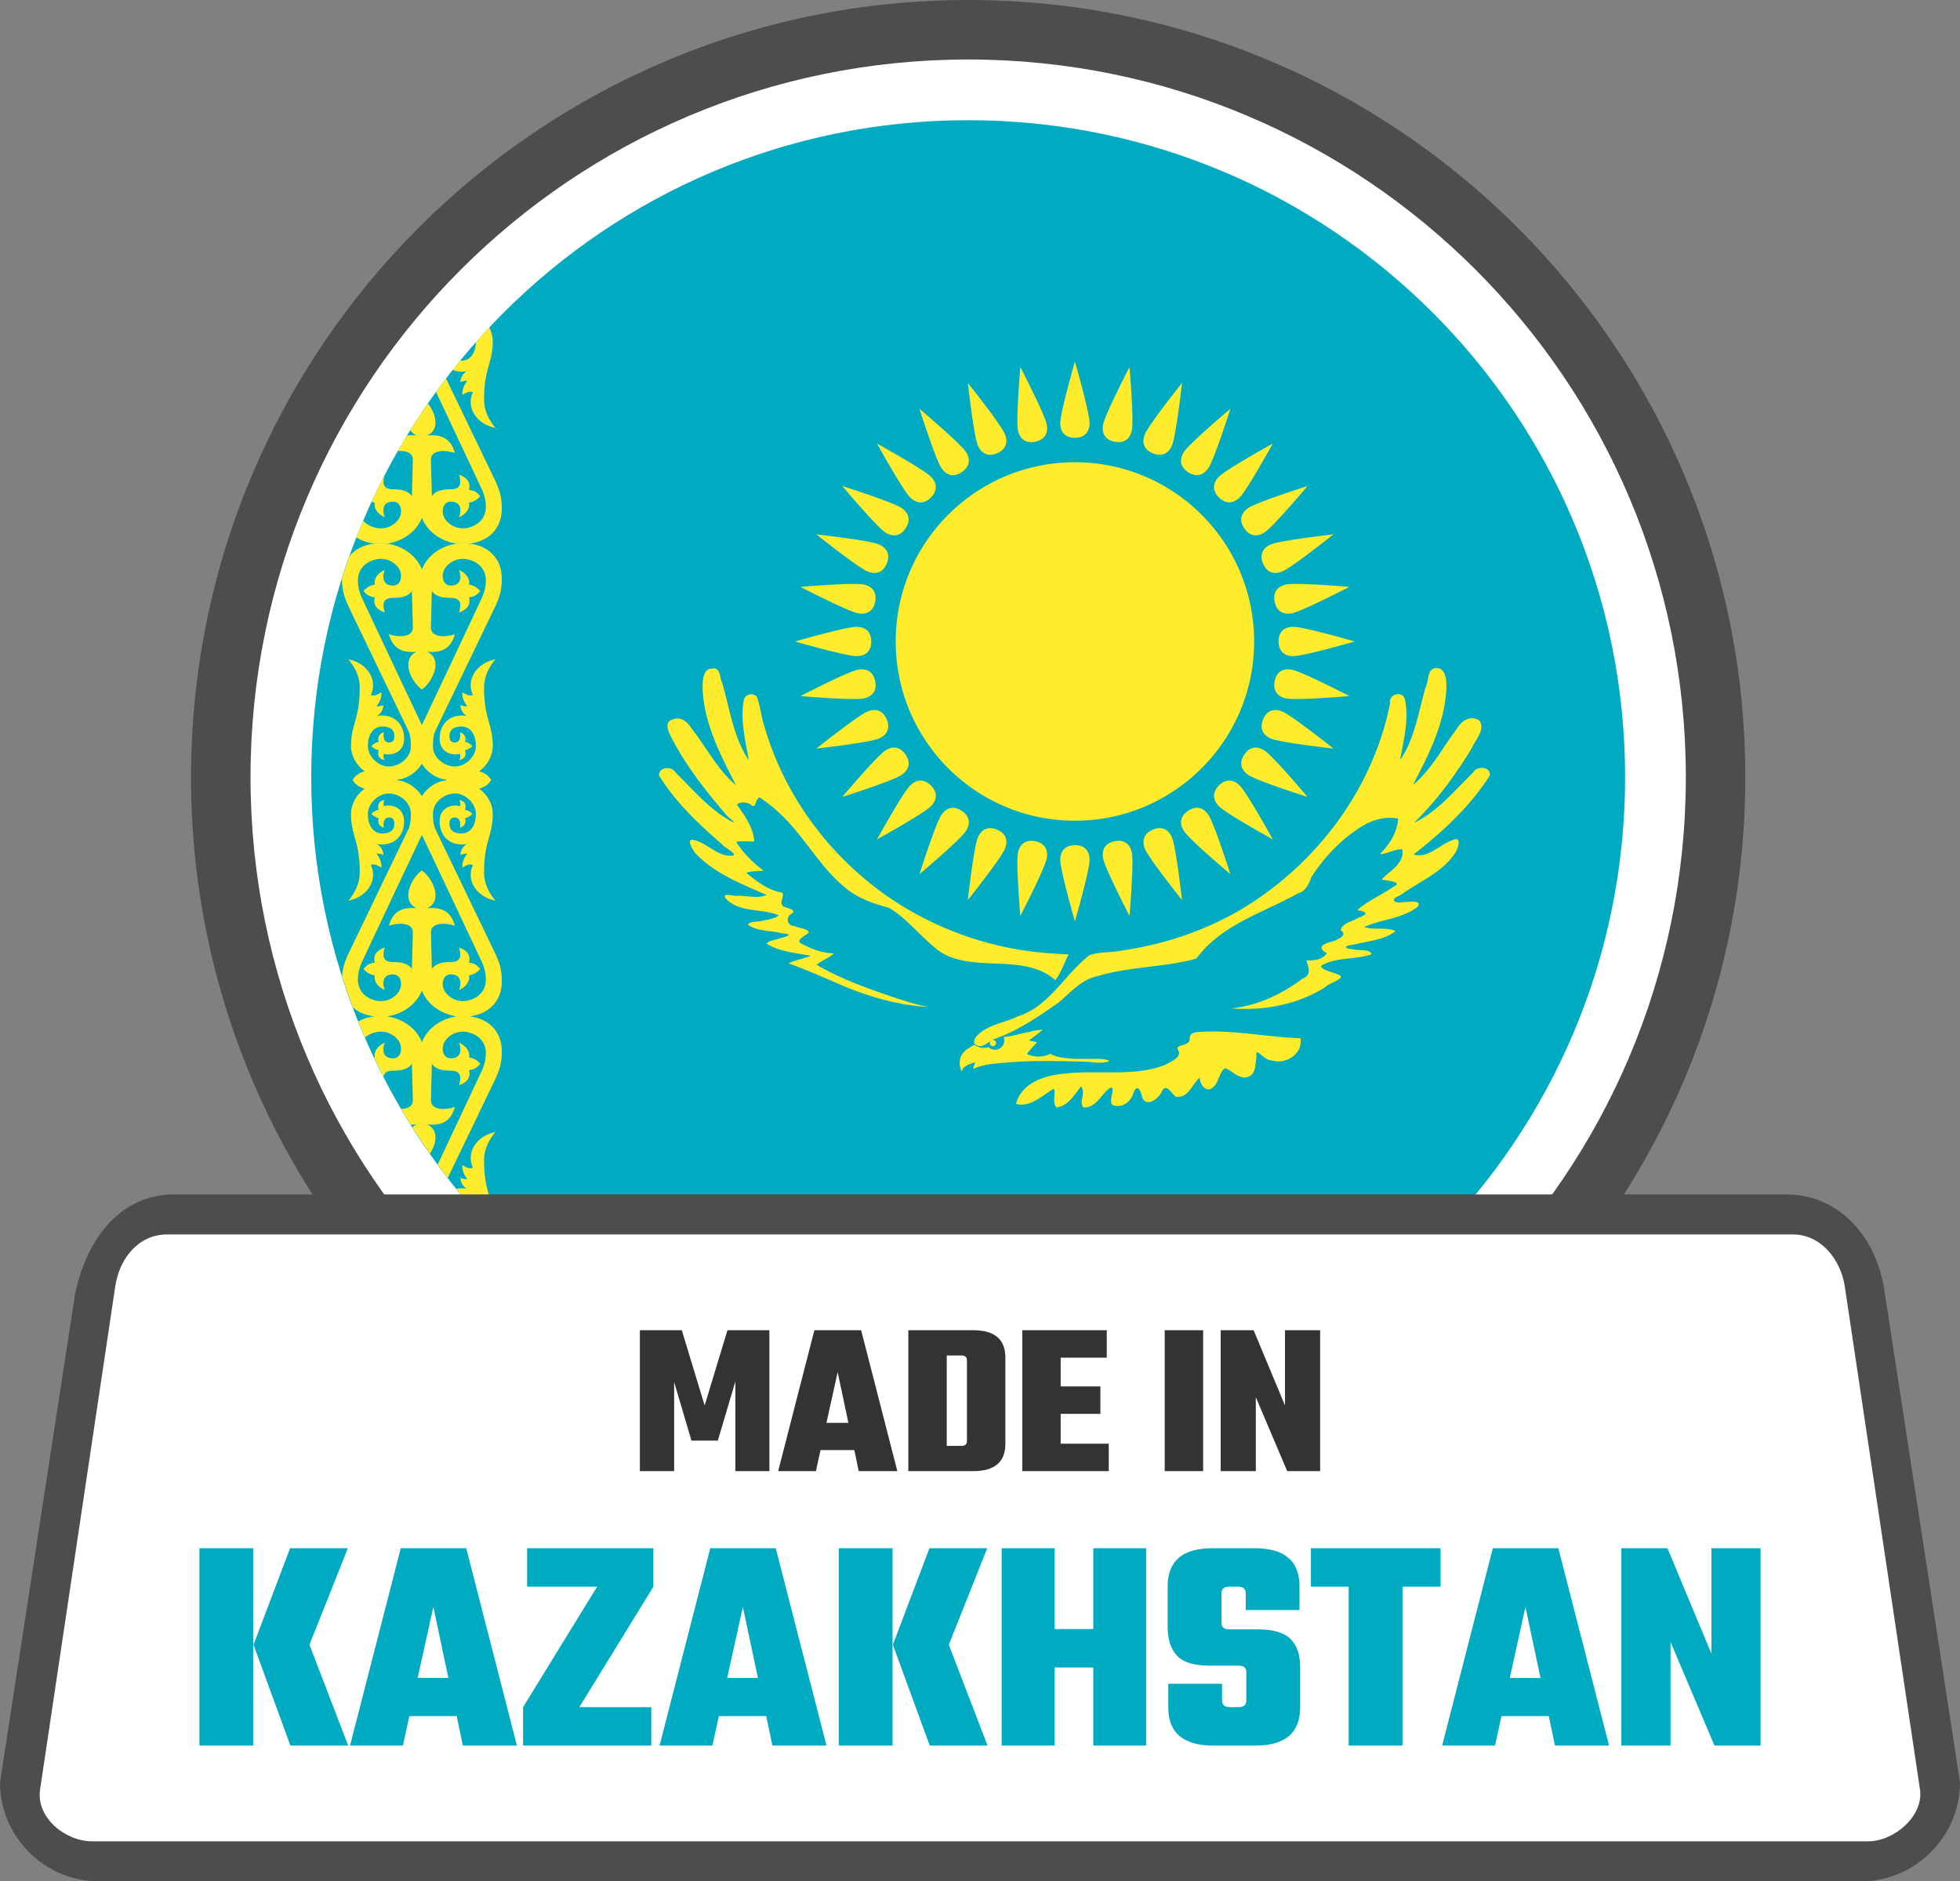
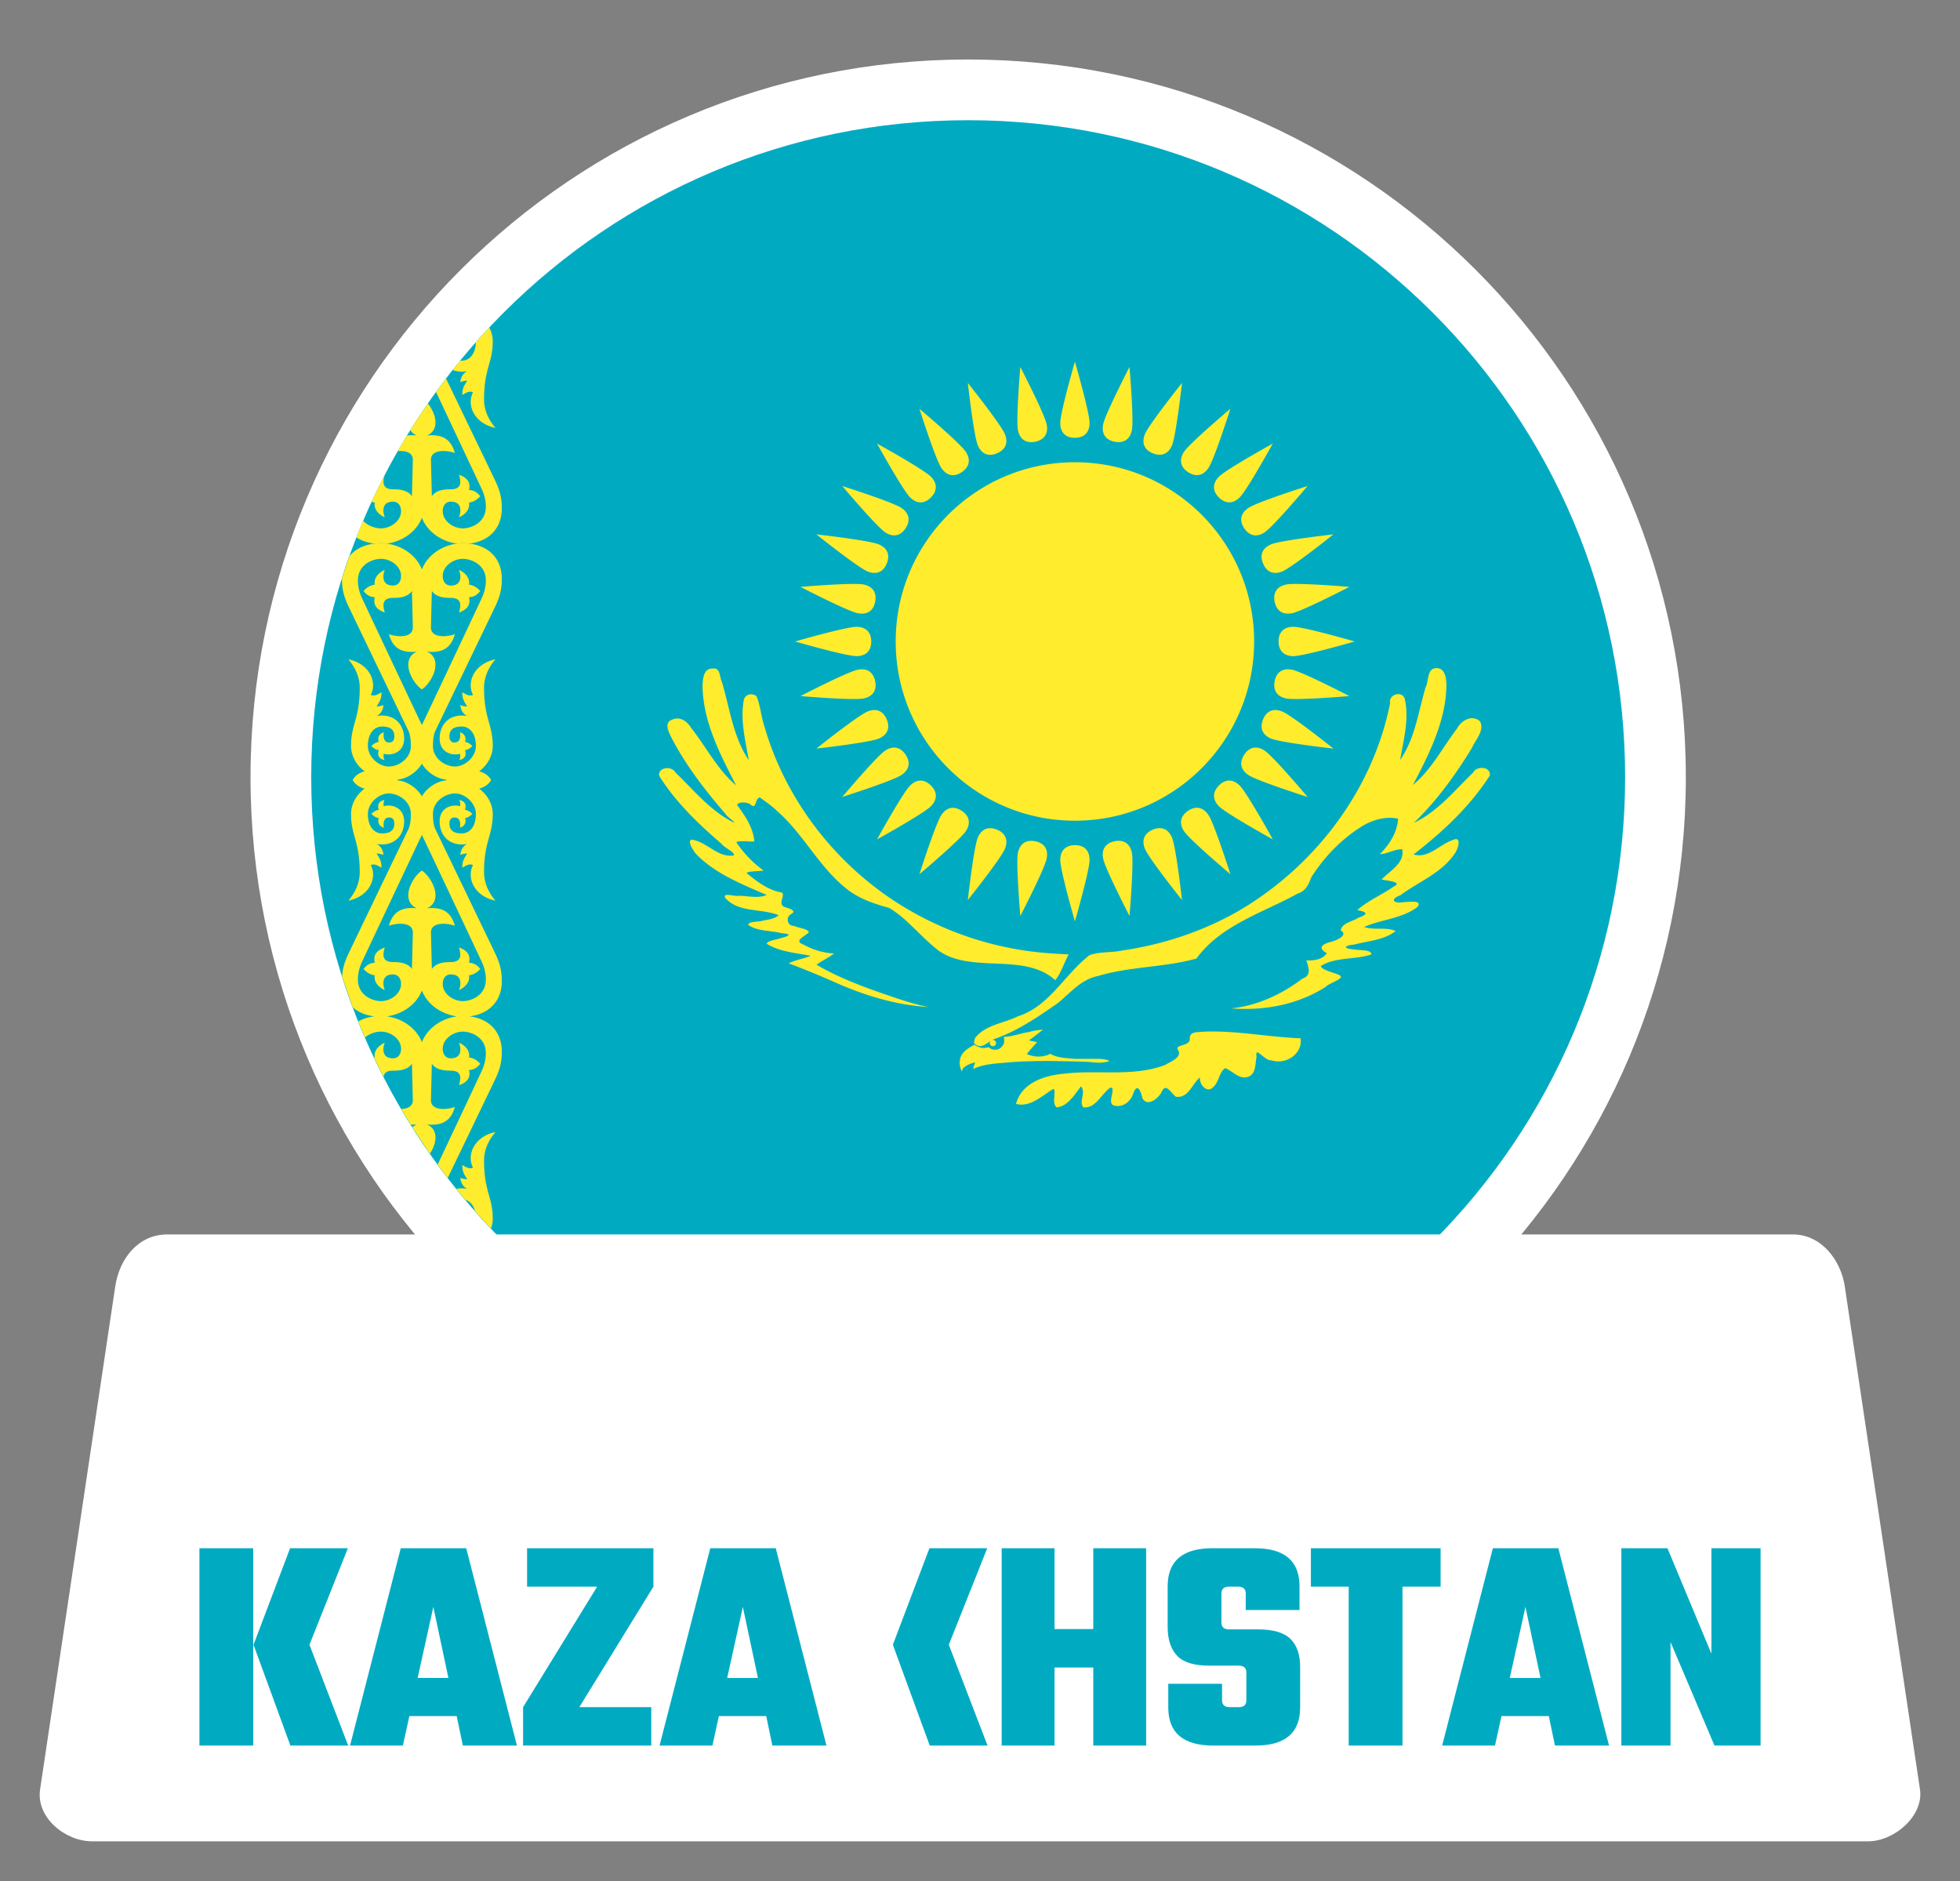
<svg xmlns="http://www.w3.org/2000/svg" shape-rendering="geometricPrecision" text-rendering="geometricPrecision" image-rendering="optimizeQuality" fill-rule="evenodd" clip-rule="evenodd" viewBox="0 0 512 491.405">
  <rect x="0" y="0" width="512" height="491.405" fill="#808080" stroke="none" />
-   <path fill="#4D4D4D" fill-rule="nonzero" d="M252.909 0c56.053 0 106.809 22.73 143.544 59.465 36.734 36.734 59.464 87.49 59.464 143.542 0 56.052-22.73 106.808-59.464 143.543-36.735 36.734-87.491 59.464-143.544 59.464-56.046 0-106.808-22.73-143.542-59.464-36.735-36.735-59.465-87.497-59.465-143.543 0-56.052 22.73-106.808 59.465-143.542C146.101 22.73 196.858 0 252.909 0z" />
  <path fill="#fff" fill-rule="nonzero" d="M252.911 15.54c51.765 0 98.635 20.988 132.559 54.909 33.922 33.924 54.909 80.794 54.909 132.559s-20.987 98.635-54.911 132.557c-33.922 33.924-80.792 54.911-132.557 54.911-51.766 0-98.636-20.987-132.56-54.909-33.922-33.924-54.909-80.794-54.909-132.559s20.987-98.635 54.909-132.559c33.924-33.921 80.794-54.909 132.56-54.909z" />
  <path fill="#00ABC2" fill-rule="nonzero" d="M252.911 31.398c94.777 0 171.61 76.831 171.61 171.61 0 94.777-76.833 171.61-171.61 171.61-94.78 0-171.611-76.833-171.611-171.61 0-94.779 76.831-171.61 171.611-171.61z" />
  <path fill="#FFEC2D" fill-rule="nonzero" d="M93.104 140.348a161.116 161.116 0 011.76-4.317c1.316 1.416 3.299 1.976 4.645 1.976 2.603 0 5.255-1.983 5.255-4.462 0-1.569-.852-2.514-2.083-2.514-2.943 0-2.763 2.502-2.177 4.08-1.831-.822-2.896-2.292-2.604-3.842a4.277 4.277 0 01-.828-.196 167.544 167.544 0 013.397-6.944c-.48 1.735-.724 3.675 2.212 3.675 2.191 0 3.916.38 4.923 1.803.059-1.899.237-9.395.237-9.395.091-2.025-1.897-2.553-3.943-2.378.782-1.365 1.58-2.718 2.397-4.057.75-.108 1.606-.117 2.587-.019-.62-.257-1.259-.707-1.695-1.409a171.437 171.437 0 014.579-6.962c1.047 1.318 1.993 3.2 1.993 4.956 0 1.952-1.148 2.966-2.224 3.415 4.436-.444 6.353 1.311 7.29 4.556-2.477-.838-6.375-.92-6.249 1.898 0 0 .178 7.496.237 9.395 1.006-1.423 2.732-1.803 4.923-1.803 3.006 0 2.676-2.031 2.177-3.797 1.58.564 3.191 1.583 2.603 3.987 1.344.024 2.218.707 2.936 1.613-.913 1.028-1.898 1.52-2.936 1.662.293 1.55-.772 3.02-2.603 3.842.586-1.578.766-4.08-2.177-4.08-1.231 0-2.084.945-2.084 2.514 0 2.479 2.651 4.462 5.256 4.462 2.177 0 6.012-1.461 6.012-5.647 0-1.664-.412-3.202-1.091-4.652-.922-1.973-7.608-16.178-11.928-25.334.857-1.18 1.728-2.348 2.613-3.507 5.052 10.471 12.653 26.28 12.653 26.28 1.372 2.847 1.918 4.713 1.918 7.688 0 5.247-3.57 9.255-10.273 9.255-3.977 0-8.821-2.318-10.605-6.85-1.781 4.532-6.625 6.85-10.602 6.85-2.676 0-4.851-.64-6.501-1.742zm25.138-43.712a162.38 162.38 0 011.964-2.44l.417.012c1.823 0 3.598-1.489 3.687-4.818a178.796 178.796 0 013.497-3.837c.607 1.157.911 2.391.911 3.578 0 5.684-2.273 7.058-2.273 15.233 0 2.521.981 5.056 2.982 7.402-5.468-1.121-7.62-5.857-5.869-9.301-1.114-.463-1.922.269-2.793.665-.032-1.901.731-2.734 1.279-3.701 0 0-.946.047-1.798.379.115-1.222.681-2.313 1.798-2.846-1.494.24-2.763.095-3.802-.326z" />
  <path fill="#00ABC2" fill-rule="nonzero" d="M128.243 320.931a173.772 173.772 0 01-4.151-4.551c-.433-1.716-1.444-2.685-2.587-3.006a186.465 186.465 0 01-2.329-2.835c.838-.183 1.795-.211 2.868-.037-1.117-.534-1.683-1.628-1.798-2.847.852.33 1.798.379 1.798.379-.548-.969-1.311-1.803-1.279-3.701.869.395 1.679 1.126 2.793.665-1.751-3.444.401-8.182 5.869-9.303-2.001 2.347-2.982 4.88-2.982 7.404 0 8.175 2.273 9.547 2.273 15.231 0 .857-.159 1.742-.475 2.601zm-11.301-13.227a177.285 177.285 0 01-2.629-3.498 9316.81 9316.81 0 0011.516-24.454c.679-1.449 1.091-2.985 1.091-4.65 0-4.185-3.835-5.646-6.012-5.646-2.605 0-5.256 1.983-5.256 4.46 0 1.568.853 2.514 2.084 2.514 2.943 0 2.763-2.503 2.177-4.081 1.831.825 2.896 2.295 2.603 3.845 1.038.143 2.023.634 2.936 1.659-.718.906-1.592 1.59-2.936 1.616.588 2.404-1.023 3.42-2.603 3.984.499-1.765.829-3.795-2.177-3.795-2.191 0-3.917-.381-4.923-1.805-.059 1.899-.237 9.397-.237 9.397-.126 2.816 3.772 2.737 6.249 1.899-.937 3.244-2.854 4.998-7.29 4.553 1.076.452 2.224 1.466 2.224 3.418 0 1.461-.656 3.011-1.48 4.247a172.561 172.561 0 01-4.586-6.888 3.854 3.854 0 011.189-.777c-.587.059-1.13.08-1.634.063a170.284 170.284 0 01-2.484-4.108c1.707-.035 3.154-.672 3.077-2.407 0 0-.178-7.498-.237-9.397-1.007 1.424-2.732 1.805-4.923 1.805-1.803 0-2.407.728-2.493 1.693-.869-1.69-1.7-3.399-2.515-5.12l.227-.037c-.292-1.55.773-3.02 2.604-3.845-.588 1.578-.766 4.081 2.177 4.081 1.231 0 2.083-.946 2.083-2.514 0-2.477-2.652-4.46-5.255-4.46-1.203 0-2.908.445-4.198 1.55a165.198 165.198 0 01-1.744-4.184c1.182-.686 2.606-1.154 4.259-1.348-2.402-.281-4.317-1.145-5.715-2.413a169.47 169.47 0 01-2.746-7.944c.138-2.32.707-4.041 1.882-6.484 0 0 11.057-22.994 15.362-31.888.538-1.109.712-2.371.712-4.223 0-2.858-2.774-5.195-5.682-5.267-2.65-.066-5.537 2.47-5.537 5.361 0 3.511 1.822 5.077 3.692 5.077 2.302 0 3.219-.945 3.219-2.561 0-1.126-.545-1.613-1.325-1.613-1.976 0-1.421 2.657-1.421 2.657-.981-.215-1.786-1.217-1.325-2.467a3.561 3.561 0 01-1.917-1.14c.529-.513 1.135-.909 1.917-1.044-.463-1.527.155-2.271 1.491-2.585-.269.585-.278 1.126-.189 1.636 2.102-.599 5.326.354 5.326 3.985 0 3.608-2.505 6.644-7.197 5.885 1.117.534 1.684 1.625 1.798 2.847-.852-.332-1.798-.379-1.798-.379.548.967 1.311 1.8 1.278 3.701-.87-.395-1.678-1.128-2.792-.665 1.749 3.444-.4 8.18-5.869 9.301 2.001-2.348 2.98-4.881 2.98-7.402 0-8.175-2.271-9.549-2.271-15.233 0-2.379 1.222-4.944 3.645-6.691v.096c-1.601-.431-2.626-1.217-3.216-2.29h.004l-.004-.002c.59-1.07 1.615-1.859 3.216-2.287v.093c-2.423-1.743-3.645-4.312-3.645-6.69 0-5.684 2.271-7.056 2.271-15.231 0-2.523-.979-5.056-2.98-7.405 5.469 1.122 7.618 5.86 5.869 9.304 1.114.463 1.922-.269 2.792-.665.033 1.898-.73 2.732-1.278 3.701 0 0 .946-.049 1.798-.379-.114 1.219-.681 2.313-1.798 2.846 4.692-.758 7.197 2.278 7.197 5.884 0 3.633-3.224 4.583-5.326 3.986-.089.508-.08 1.049.189 1.637-1.336-.314-1.954-1.061-1.491-2.587-.782-.134-1.388-.532-1.917-1.044a3.558 3.558 0 011.917-1.138c-.461-1.252.344-2.254 1.325-2.467 0 0-.555 2.657 1.421 2.657.78 0 1.325-.487 1.325-1.614 0-1.617-.917-2.563-3.219-2.563-1.87 0-3.692 1.566-3.692 5.078 0 2.891 2.887 5.429 5.537 5.363 2.908-.072 5.682-2.409 5.682-5.267 0-1.852-.174-3.116-.712-4.223-4.305-8.894-15.362-31.89-15.362-31.89-1.369-2.847-1.915-4.712-1.915-7.686l.002-.143c.607-1.91 1.246-3.804 1.918-5.684 1.702-2.111 4.511-3.427 8.353-3.427 3.975 0 8.816 2.315 10.602 6.846 1.787-4.531 6.63-6.846 10.605-6.846 6.703 0 10.273 4.008 10.273 9.254 0 2.974-.546 4.839-1.918 7.686 0 0-11.056 22.996-15.362 31.89-.536 1.107-.709 2.371-.709 4.223 0 2.858 2.774 5.195 5.682 5.267 2.65.066 5.536-2.472 5.536-5.363 0-3.512-1.821-5.078-3.691-5.078-2.301 0-3.219.946-3.219 2.563 0 1.127.543 1.614 1.325 1.614 1.973 0 1.421-2.657 1.421-2.657.981.213 1.786 1.215 1.325 2.467a3.565 3.565 0 011.917 1.138c-.529.512-1.135.91-1.917 1.044.463 1.526-.155 2.273-1.492 2.587.27-.588.279-1.129.19-1.637-2.102.597-5.326-.353-5.326-3.986 0-3.606 2.503-6.642 7.197-5.884-1.117-.533-1.683-1.627-1.798-2.846.852.33 1.798.379 1.798.379-.548-.969-1.311-1.803-1.279-3.701.869.396 1.679 1.128 2.793.665-1.751-3.444.401-8.182 5.869-9.304-2.001 2.349-2.982 4.882-2.982 7.405 0 8.175 2.273 9.547 2.273 15.231 0 2.378-1.222 4.947-3.645 6.69v-.093c1.601.428 2.627 1.217 3.217 2.287l-.005.002h.005c-.59 1.073-1.616 1.859-3.217 2.29v-.096c2.423 1.747 3.645 4.312 3.645 6.691 0 5.684-2.273 7.058-2.273 15.233 0 2.521.981 5.054 2.982 7.402-5.468-1.121-7.62-5.857-5.869-9.301-1.114-.463-1.924.27-2.793.665-.032-1.901.731-2.734 1.279-3.701 0 0-.946.047-1.798.379.115-1.222.681-2.313 1.798-2.847-4.694.759-7.197-2.277-7.197-5.885 0-3.631 3.224-4.584 5.326-3.985.089-.51.08-1.051-.19-1.636 1.337.314 1.955 1.058 1.492 2.585.782.135 1.388.531 1.917 1.044a3.569 3.569 0 01-1.917 1.14c.461 1.25-.344 2.252-1.325 2.467 0 0 .552-2.657-1.421-2.657-.782 0-1.325.487-1.325 1.613 0 1.616.918 2.561 3.219 2.561 1.87 0 3.691-1.566 3.691-5.077 0-2.891-2.886-5.427-5.536-5.361-2.908.072-5.682 2.409-5.682 5.267 0 1.852.173 3.114.709 4.223 4.306 8.894 15.362 31.888 15.362 31.888 1.372 2.846 1.918 4.712 1.918 7.688 0 4.761-2.94 8.502-8.494 9.153 5.554.651 8.494 4.392 8.494 9.153 0 2.973-.546 4.839-1.918 7.686l-12.225 25.391zm2.402-42.23c-3.628.489-7.566 2.762-9.137 6.747-1.57-3.987-5.508-6.26-9.139-6.747 3.631-.487 7.569-2.76 9.139-6.747 1.571 3.985 5.506 6.258 9.137 6.747zm-9.134-38.079v-.003h-.003v.003c-1.407.866-3.549 3.792-3.549 6.431 0 1.952 1.147 2.966 2.224 3.417-4.436-.445-6.353 1.311-7.29 4.556 2.477-.838 6.375-.92 6.249 1.899 0 0-.178 7.496-.237 9.394-1.007-1.423-2.732-1.802-4.923-1.802-3.006 0-2.678-2.032-2.177-3.798-1.58.565-3.191 1.583-2.604 3.987-1.343.024-2.219.707-2.935 1.613.91 1.028 1.898 1.519 2.935 1.66-.292 1.55.773 3.02 2.604 3.844-.588-1.578-.766-4.081 2.177-4.081 1.231 0 2.083.946 2.083 2.515 0 2.477-2.652 4.462-5.255 4.462-2.177 0-6.012-1.463-6.012-5.647 0-1.664.412-3.202 1.088-4.651 3.198-6.832 13.448-28.568 15.622-33.121l.003-.003v.003c2.174 4.553 12.424 26.289 15.619 33.121.679 1.449 1.091 2.987 1.091 4.651 0 4.184-3.835 5.647-6.012 5.647-2.605 0-5.256-1.985-5.256-4.462 0-1.569.853-2.515 2.084-2.515 2.943 0 2.763 2.503 2.177 4.081 1.831-.824 2.896-2.294 2.603-3.844 1.038-.141 2.023-.632 2.936-1.66-.718-.906-1.592-1.589-2.936-1.613.588-2.404-1.023-3.422-2.603-3.987.499 1.766.829 3.798-2.177 3.798-2.191 0-3.917.379-4.923 1.802-.059-1.898-.237-9.394-.237-9.394-.126-2.819 3.772-2.737 6.249-1.899-.937-3.245-2.854-5.001-7.29-4.556 1.076-.451 2.224-1.465 2.224-3.417 0-2.639-2.142-5.565-3.549-6.431zm0-19.38l-.003-.002c-.674-1.278-2.966-3.797-6.248-4.176l-.285-.106.285-.107c3.282-.379 5.574-2.898 6.248-4.177v-.002l.003.002c.674 1.279 2.966 3.798 6.248 4.177l.286.107-.286.106c-3.282.379-5.574 2.898-6.248 4.176v.002zm-.003-18.622v-.003c-2.174-4.556-12.424-26.29-15.622-33.123-.676-1.449-1.088-2.985-1.088-4.649 0-4.186 3.835-5.647 6.012-5.647 2.603 0 5.255 1.983 5.255 4.46 0 1.57-.852 2.514-2.083 2.514-2.943 0-2.765-2.503-2.177-4.08-1.831.824-2.896 2.294-2.604 3.843-1.037.143-2.025.635-2.935 1.663.716.903 1.592 1.587 2.935 1.612-.587 2.405 1.024 3.421 2.604 3.985-.501-1.765-.829-3.795 2.177-3.795 2.191 0 3.916-.379 4.923-1.805.059 1.899.237 9.397.237 9.397.126 2.817-3.772 2.737-6.249 1.899.937 3.245 2.854 4.998 7.29 4.553-1.077.452-2.224 1.465-2.224 3.418 0 2.641 2.142 5.562 3.549 6.431v.002h.003v-.002c1.407-.864 3.549-3.793 3.549-6.431 0-1.953-1.148-2.966-2.224-3.418 4.436.445 6.353-1.308 7.29-4.553-2.477.838-6.375.918-6.249-1.899 0 0 .178-7.498.237-9.397 1.006 1.426 2.732 1.805 4.923 1.805 3.006 0 2.676 2.03 2.177 3.795 1.58-.564 3.191-1.58 2.603-3.985 1.344-.025 2.218-.709 2.936-1.612-.913-1.028-1.898-1.52-2.936-1.663.293-1.549-.772-3.019-2.603-3.843.586 1.577.766 4.08-2.177 4.08-1.231 0-2.084-.944-2.084-2.514 0-2.477 2.651-4.46 5.256-4.46 2.177 0 6.012 1.461 6.012 5.647 0 1.664-.412 3.2-1.091 4.649a9352.214 9352.214 0 01-15.619 33.123l-.003.003z" />
  <path fill="#FFEC2D" fill-rule="nonzero" d="M124.092 316.38l4.151 4.551a7.561 7.561 0 00.475-2.601c0-5.684-2.273-7.056-2.273-15.231 0-2.524.981-5.057 2.982-7.404-5.468 1.121-7.62 5.859-5.869 9.303-1.114.461-1.924-.27-2.793-.665-.032 1.898.731 2.732 1.279 3.701 0 0-.946-.049-1.798-.379.115 1.219.681 2.313 1.798 2.847-1.073-.174-2.03-.146-2.868.037l2.329 2.835c1.143.321 2.154 1.29 2.587 3.006zm-13.885-167.646c-1.786-4.531-6.627-6.846-10.602-6.846-3.842 0-6.651 1.316-8.353 3.427l-1.918 5.684-.002.143c0 2.974.546 4.839 1.915 7.686 0 0 11.057 22.996 15.362 31.89.538 1.107.712 2.371.712 4.223 0 2.858-2.774 5.195-5.682 5.267-2.65.066-5.537-2.472-5.537-5.363 0-3.512 1.822-5.078 3.692-5.078 2.302 0 3.219.946 3.219 2.563 0 1.127-.545 1.614-1.325 1.614-1.976 0-1.421-2.657-1.421-2.657-.981.213-1.786 1.215-1.325 2.467a3.558 3.558 0 00-1.917 1.138c.529.512 1.135.91 1.917 1.044-.463 1.526.155 2.273 1.491 2.587-.269-.588-.278-1.129-.189-1.637 2.102.597 5.326-.353 5.326-3.986 0-3.606-2.505-6.642-7.197-5.884 1.117-.533 1.684-1.627 1.798-2.846-.852.33-1.798.379-1.798.379.548-.969 1.311-1.803 1.278-3.701-.87.396-1.678 1.128-2.792.665 1.749-3.444-.4-8.182-5.869-9.304 2.001 2.349 2.98 4.882 2.98 7.405 0 8.175-2.271 9.547-2.271 15.231 0 2.378 1.222 4.947 3.645 6.69v-.093c-1.601.428-2.626 1.217-3.216 2.287l.004.002h-.004c.59 1.073 1.615 1.859 3.216 2.29v-.096c-2.423 1.747-3.645 4.312-3.645 6.691 0 5.684 2.271 7.058 2.271 15.233 0 2.521-.979 5.054-2.98 7.402 5.469-1.121 7.618-5.857 5.869-9.301 1.114-.463 1.922.27 2.792.665.033-1.901-.73-2.734-1.278-3.701 0 0 .946.047 1.798.379-.114-1.222-.681-2.313-1.798-2.847 4.692.759 7.197-2.277 7.197-5.885 0-3.631-3.224-4.584-5.326-3.985-.089-.51-.08-1.051.189-1.636-1.336.314-1.954 1.058-1.491 2.585-.782.135-1.388.531-1.917 1.044a3.561 3.561 0 001.917 1.14c-.461 1.25.344 2.252 1.325 2.467 0 0-.555-2.657 1.421-2.657.78 0 1.325.487 1.325 1.613 0 1.616-.917 2.561-3.219 2.561-1.87 0-3.692-1.566-3.692-5.077 0-2.891 2.887-5.427 5.537-5.361 2.908.072 5.682 2.409 5.682 5.267 0 1.852-.174 3.114-.712 4.223-4.305 8.894-15.362 31.888-15.362 31.888-1.175 2.443-1.744 4.164-1.882 6.484l2.746 7.944c1.398 1.268 3.313 2.132 5.715 2.413-1.653.194-3.077.662-4.259 1.348l1.744 4.184c1.29-1.105 2.995-1.55 4.198-1.55 2.603 0 5.255 1.983 5.255 4.46 0 1.568-.852 2.514-2.083 2.514-2.943 0-2.765-2.503-2.177-4.081-1.831.825-2.896 2.295-2.604 3.845l-.227.037 2.515 5.12c.086-.965.69-1.693 2.493-1.693 2.191 0 3.916-.381 4.923-1.805.059 1.899.237 9.397.237 9.397.077 1.735-1.37 2.372-3.077 2.407l2.484 4.108c.504.017 1.047-.004 1.634-.063a3.854 3.854 0 00-1.189.777l4.586 6.888c.824-1.236 1.48-2.786 1.48-4.247 0-1.952-1.148-2.966-2.224-3.418 4.436.445 6.353-1.309 7.29-4.553-2.477.838-6.375.917-6.249-1.899 0 0 .178-7.498.237-9.397 1.006 1.424 2.732 1.805 4.923 1.805 3.006 0 2.676 2.03 2.177 3.795 1.58-.564 3.191-1.58 2.603-3.984 1.344-.026 2.218-.71 2.936-1.616-.913-1.025-1.898-1.516-2.936-1.659.293-1.55-.772-3.02-2.603-3.845.586 1.578.766 4.081-2.177 4.081-1.231 0-2.084-.946-2.084-2.514 0-2.477 2.651-4.46 5.256-4.46 2.177 0 6.012 1.461 6.012 5.646 0 1.665-.412 3.201-1.091 4.65a9316.81 9316.81 0 01-11.516 24.454l2.629 3.498 12.225-25.391c1.372-2.847 1.918-4.713 1.918-7.686 0-4.761-2.94-8.502-8.494-9.153 5.554-.651 8.494-4.392 8.494-9.153 0-2.976-.546-4.842-1.918-7.688 0 0-11.056-22.994-15.362-31.888-.536-1.109-.709-2.371-.709-4.223 0-2.858 2.774-5.195 5.682-5.267 2.65-.066 5.536 2.47 5.536 5.361 0 3.511-1.821 5.077-3.691 5.077-2.301 0-3.219-.945-3.219-2.561 0-1.126.543-1.613 1.325-1.613 1.973 0 1.421 2.657 1.421 2.657.981-.215 1.786-1.217 1.325-2.467a3.569 3.569 0 001.917-1.14c-.529-.513-1.135-.909-1.917-1.044.463-1.527-.155-2.271-1.492-2.585.27.585.279 1.126.19 1.636-2.102-.599-5.326.354-5.326 3.985 0 3.608 2.503 6.644 7.197 5.885-1.117.534-1.683 1.625-1.798 2.847.852-.332 1.798-.379 1.798-.379-.548.967-1.311 1.8-1.279 3.701.869-.395 1.679-1.128 2.793-.665-1.751 3.444.401 8.18 5.869 9.301-2.001-2.348-2.982-4.881-2.982-7.402 0-8.175 2.273-9.549 2.273-15.233 0-2.379-1.222-4.944-3.645-6.691v.096c1.601-.431 2.627-1.217 3.217-2.29h-.005l.005-.002c-.59-1.07-1.616-1.859-3.217-2.287v.093c2.423-1.743 3.645-4.312 3.645-6.69 0-5.684-2.273-7.056-2.273-15.231 0-2.523.981-5.056 2.982-7.405-5.468 1.122-7.62 5.86-5.869 9.304-1.114.463-1.924-.269-2.793-.665-.032 1.898.731 2.732 1.279 3.701 0 0-.946-.049-1.798-.379.115 1.219.681 2.313 1.798 2.846-4.694-.758-7.197 2.278-7.197 5.884 0 3.633 3.224 4.583 5.326 3.986.089.508.08 1.049-.19 1.637 1.337-.314 1.955-1.061 1.492-2.587.782-.134 1.388-.532 1.917-1.044a3.565 3.565 0 00-1.917-1.138c.461-1.252-.344-2.254-1.325-2.467 0 0 .552 2.657-1.421 2.657-.782 0-1.325-.487-1.325-1.614 0-1.617.918-2.563 3.219-2.563 1.87 0 3.691 1.566 3.691 5.078 0 2.891-2.886 5.429-5.536 5.363-2.908-.072-5.682-2.409-5.682-5.267 0-1.852.173-3.116.709-4.223 4.306-8.894 15.362-31.89 15.362-31.89 1.372-2.847 1.918-4.712 1.918-7.686 0-5.246-3.57-9.254-10.273-9.254-3.975 0-8.818 2.315-10.605 6.846zm9.137 116.74c-3.628.489-7.566 2.762-9.137 6.747-1.57-3.987-5.508-6.26-9.139-6.747 3.631-.487 7.569-2.76 9.139-6.747 1.571 3.985 5.506 6.258 9.137 6.747zm-9.134-38.079v-.003h-.003v.003c-1.407.866-3.549 3.792-3.549 6.431 0 1.952 1.147 2.966 2.224 3.417-4.436-.445-6.353 1.311-7.29 4.556 2.477-.838 6.375-.92 6.249 1.899 0 0-.178 7.496-.237 9.394-1.007-1.423-2.732-1.802-4.923-1.802-3.006 0-2.678-2.032-2.177-3.798-1.58.565-3.191 1.583-2.604 3.987-1.343.024-2.219.707-2.935 1.613.91 1.028 1.898 1.519 2.935 1.66-.292 1.55.773 3.02 2.604 3.844-.588-1.578-.766-4.081 2.177-4.081 1.231 0 2.083.946 2.083 2.515 0 2.477-2.652 4.462-5.255 4.462-2.177 0-6.012-1.463-6.012-5.647 0-1.664.412-3.202 1.088-4.651 3.198-6.832 13.448-28.568 15.622-33.121l.003-.003v.003c2.174 4.553 12.424 26.289 15.619 33.121.679 1.449 1.091 2.987 1.091 4.651 0 4.184-3.835 5.647-6.012 5.647-2.605 0-5.256-1.985-5.256-4.462 0-1.569.853-2.515 2.084-2.515 2.943 0 2.763 2.503 2.177 4.081 1.831-.824 2.896-2.294 2.603-3.844 1.038-.141 2.023-.632 2.936-1.66-.718-.906-1.592-1.589-2.936-1.613.588-2.404-1.023-3.422-2.603-3.987.499 1.766.829 3.798-2.177 3.798-2.191 0-3.917.379-4.923 1.802-.059-1.898-.237-9.394-.237-9.394-.126-2.819 3.772-2.737 6.249-1.899-.937-3.245-2.854-5.001-7.29-4.556 1.076-.451 2.224-1.465 2.224-3.417 0-2.639-2.142-5.565-3.549-6.431zm0-19.38l-.003-.002c-.674-1.278-2.966-3.797-6.248-4.176l-.285-.106.285-.107c3.282-.379 5.574-2.898 6.248-4.177v-.002l.003.002c.674 1.279 2.966 3.798 6.248 4.177l.286.107-.286.106c-3.282.379-5.574 2.898-6.248 4.176v.002zm-.003-18.622v-.003c-2.174-4.556-12.424-26.29-15.622-33.123-.676-1.449-1.088-2.985-1.088-4.649 0-4.186 3.835-5.647 6.012-5.647 2.603 0 5.255 1.983 5.255 4.46 0 1.57-.852 2.514-2.083 2.514-2.943 0-2.765-2.503-2.177-4.08-1.831.824-2.896 2.294-2.604 3.843-1.037.143-2.025.635-2.935 1.663.716.903 1.592 1.587 2.935 1.612-.587 2.405 1.024 3.421 2.604 3.985-.501-1.765-.829-3.795 2.177-3.795 2.191 0 3.916-.379 4.923-1.805.059 1.899.237 9.397.237 9.397.126 2.817-3.772 2.737-6.249 1.899.937 3.245 2.854 4.998 7.29 4.553-1.077.452-2.224 1.465-2.224 3.418 0 2.641 2.142 5.562 3.549 6.431v.002h.003v-.002c1.407-.864 3.549-3.793 3.549-6.431 0-1.953-1.148-2.966-2.224-3.418 4.436.445 6.353-1.308 7.29-4.553-2.477.838-6.375.918-6.249-1.899 0 0 .178-7.498.237-9.397 1.006 1.426 2.732 1.805 4.923 1.805 3.006 0 2.676 2.03 2.177 3.795 1.58-.564 3.191-1.58 2.603-3.985 1.344-.025 2.218-.709 2.936-1.612-.913-1.028-1.898-1.52-2.936-1.663.293-1.549-.772-3.019-2.603-3.843.586 1.577.766 4.08-2.177 4.08-1.231 0-2.084-.944-2.084-2.514 0-2.477 2.651-4.46 5.256-4.46 2.177 0 6.012 1.461 6.012 5.647 0 1.664-.412 3.2-1.091 4.649a9352.214 9352.214 0 01-15.619 33.123l-.003.003zM326.625 280.98c-2.521 1.515-4.445-1.17-6.552-1.976-1.505.82-1.643 3.554-3.05 4.848-1.683 1.915-3.743-.536-3.591-2.423-2.011 1.695-3.029 5.539-6.281 5.026-1.542-1.257-2.687-3.897-3.865-.892-.959 1.468-3.518 3.559-4.84 1.342-.412-1.959-1.394-4.263-2.459-1.152-.732 2.201-3.08 3.821-5.351 2.856-1.243-1.016.997-4.775-.585-4.509-2.367 1.564-3.743 5.447-7.044 5.139-1.28-1.44.78-3.879-.627-5.476-1.66 2.13-3.502 5.251-6.372 5.476-1.389-1.126.054-4.35-.834-4.827-2.944 1.765-6.053 4.913-9.759 3.928 1.444-5.522 7.477-7.461 12.552-7.891 8.73-1.073 17.913.901 26.312-2.25 1.355-.827 4.644-1.997 3.474-3.912-1.037-1.512 2.697-.922 3.055-2.687-.223-2.238 1.716-1.931 3.607-2.126 8.481-.365 16.86 1.421 25.315 1.723.639 4.12-3.933 7.013-7.613 5.742-1.758.284-4.391-4.042-3.876-.894-.354 1.651-.106 3.832-1.616 4.935zm-47.457-31.682c-1.217 2.21-1.933 4.752-3.5 6.73-4.709-4.286-11.54-4.144-17.517-4.429-4.932-.264-10.295-.719-14.113-4.237-4.015-3.289-7.292-7.559-11.777-10.225-4.095-1.114-8.221-2.507-11.515-5.314-7.035-5.735-11.063-14.245-17.939-20.155-1.31-1.293-2.856-2.292-4.323-3.385-1.396.339-.764 3.349-2.472 1.816-.93-.662-3.252-.726-3.46.197 2.1 2.769 4.204 5.932 4.497 9.474-1.435.147-3.985-.302-4.694.231a29.27 29.27 0 007.116 7.398c-1.329.213-3.951.098-4.459.634 2.751 2.243 5.703 4.534 9.305 5.11.738.972-1.079 2.852.45 3.68.885.361 3.806.967 1.795 1.976-1.381.929-.868 3.099.897 3.05 1.116.571 3.624.709 3.82 1.697-.99 1.009-4.068 2.203-1.449 3.147 2.451 1.357 5.244 2.24 8.039 2.336-1.402 1.182-3.132 1.851-4.577 2.961 6.454 3.785 13.608 6.274 20.68 8.671 2.814.941 5.66 1.816 8.579 2.369-8.478-.49-16.674-2.999-24.394-6.435-4.003-1.754-8.032-3.451-12.136-4.963 1.801-.937 3.879-1.164 5.745-1.974-3.872-.777-8.102-1.03-11.503-3.157.52-.932 2.497-.977 3.591-1.45 2.057-.494 3.333-1.09.433-1.268-2.924-.794-6.279-.438-8.856-2.203.166-1.058 2.863-.688 3.961-1.145 1.383-.239 2.921-.438 4.026-1.367-4.52-1.875-10.433-.548-13.975-4.539-.817-1.521 2.538-.295 3.493-.55 2.425 0 5.033.772 7.343-.206-6.589-2.893-13.645-5.599-18.668-10.951-.558-.859-2.229-3.209-.881-3.499 3.909.517 6.74 4.784 10.923 4.119.557-.749-2.43-1.975-3.174-3.045-6.099-5.234-12.019-10.913-16.293-17.768-.293-2.289 3.305-2.631 4.253-.863 4.664 4.492 8.875 9.733 14.685 12.8 2.06.999-1.185-1.182-1.615-1.976-5.368-6.231-10.478-12.814-14.228-20.155-.672-1.323-1.787-3.717.224-4.422 2.009-1.007 4.001.365 5.019 2.09 3.947 4.977 6.85 10.892 11.766 15.038-4.188-8.127-8.659-16.681-8.767-26.033.098-1.812.215-4.555 2.673-4.481 2.065-.313 1.737 2.33 2.414 3.589 2.034 6.871 2.921 14.308 7.001 20.373-.901-5.096-2.228-10.345-1.345-15.525.203-1.702 2.118-2.217 3.368-1.189 1.011 2.474 1.22 5.529 2.142 8.174 5.239 17.925 17.004 33.691 32.335 44.269 12.627 8.662 27.613 13.83 42.906 14.732 1.382.122 2.767.164 4.151.248zm-18.969 23.147a.823.823 0 00-.824-.824l-.173.019c.143-.078.288-.153.438-.216 6.157-2.116 11.527-5.817 16.822-9.513 3.207-2.655 5.99-6.096 10.298-6.958 8.403-2.542 17.336-2.232 25.773-4.578 6.426-8.795 17.337-11.934 26.478-16.988 2.051-.639 2.844-2.327 3.5-4.193 3.49-5.508 8.242-10.389 13.863-13.722 2.659-1.454 5.833-2.29 8.844-1.625-.216 3.586-2.273 6.763-4.757 9.244 2.032-.044 3.781-1.329 5.834-1.257.704 3.68-3.271 5.607-5.385 7.899 1.178.273 5.689.615 3.231 1.795-3.135 2.175-6.711 3.666-9.605 6.192 2.669.48 2.973 1.046.26 2.013-1.47.995-4.293 1.344-4.567 3.282 2.016 1.238-.927 2.47-2.065 2.872-2.17.506-4.452 1.449-1.566 3.1-1.093 1.648-3.434 1.999-5.344 1.837.58 1.868 1.419 3.959-1.007 4.783-5.435 4.108-11.814 7.098-18.648 7.781 8.535.658 17.328-.927 24.622-5.569.965-1.14 6.014-2.364 3.189-3.319-1.33-.555-4.179-1.171-4.373-2.185 3.951-2.436 8.93-1.568 13.179-3.017.11-1.376-3.233-.995-4.478-1.306-2.973-.244-2.797-1.002.068-1.283 3.626-.962 7.732-1.15 10.782-3.514-2.484-1.152-5.606-.138-8.256-1.077 4.492-1.966 9.792-2.165 13.82-5.117 1.838-2.041-2.35-1.404-3.569-1.353-2.489.433-3.638-.759-.813-1.793 4.827-3.558 10.937-5.869 14.327-11.028.802-1.154 1.889-4.633-.672-3.383-3.369 1.121-6.33 4.907-10.169 3.736 7.561-5.861 14.757-12.533 19.926-20.642.267-2.339-3.406-2.591-4.361-.756-4.858 4.682-9.256 10.207-15.476 13.142 5.957-5.749 10.883-12.559 15.178-19.615.922-2.097 3.399-4.62 2.056-6.952-2.166-1.791-4.876-.15-6.002 1.994-3.776 4.93-6.644 10.684-11.501 14.699 4.253-8.114 8.654-16.749 8.762-26.108-.014-1.927-.401-4.767-3.018-4.406-2.074.372-1.58 3.476-2.437 5.047-1.882 6.393-2.767 13.318-6.627 18.917.869-5.197 2.388-10.614 1.222-15.86-.545-2.343-4.333-1.336-3.844.986-4.525 22.913-19.9 42.953-40.008 54.548-9.207 5.208-19.493 8.568-29.955 10.089-2.816.616-5.859.255-8.549 1.215-6.519 4.998-10.466 13.362-18.72 15.982-3.699 1.837-8.523 2.212-11.169 5.648-.227.438-.276.948-.266 1.435 1.634 1.499 2.865.265 4.288-.639a.823.823 0 101.444.541zm67.409-104.892c0-25.853-20.96-46.813-46.813-46.813-25.856 0-46.814 20.96-46.814 46.813 0 25.856 20.958 46.814 46.814 46.814 25.853 0 46.813-20.958 46.813-46.814zm-57.192-52.174c2.724-.578 3.408-2.489 3-4.534-.543-2.732-6.882-14.985-6.882-14.985s-1.168 13.746-.625 16.478c.408 2.046 1.777 3.584 4.507 3.041zm-41.798 62.551c-.576-2.722-2.486-3.406-4.534-2.998-2.729.543-14.984 6.882-14.984 6.882s13.748 1.168 16.477.625c2.049-.407 3.585-1.777 3.041-4.506v-.003zm62.554 41.8c-2.722.576-3.406 2.486-2.998 4.532.543 2.732 6.882 14.986 6.882 14.986s1.166-13.748.625-16.477c-.408-2.049-1.779-3.584-4.509-3.041zm41.797-62.554c.579 2.722 2.489 3.406 4.535 2.999 2.729-.544 14.984-6.883 14.984-6.883s-13.746-1.168-16.478-.625c-2.046.408-3.584 1.779-3.041 4.509zm-81.73-33.854c2.296-1.576 2.195-3.603 1.037-5.338-1.548-2.315-12.094-11.21-12.094-11.21s4.183 13.149 5.729 15.461c1.161 1.737 3.015 2.634 5.328 1.087zm-14.678 73.785c-1.576-2.294-3.6-2.196-5.337-1.034-2.313 1.545-11.209 12.093-11.209 12.093s13.147-4.184 15.462-5.731c1.735-1.158 2.631-3.013 1.084-5.328zm73.788 14.678c-2.294 1.575-2.196 3.602-1.037 5.337 1.547 2.315 12.093 11.211 12.093 11.211s-4.181-13.149-5.728-15.462c-1.159-1.737-3.013-2.631-5.328-1.086zm14.678-73.786c1.575 2.294 3.602 2.196 5.337 1.035 2.315-1.545 11.211-12.093 11.211-12.093s-13.149 4.183-15.465 5.73c-1.734 1.159-2.631 3.013-1.083 5.328zm-88.466 0c1.519-2.334.651-4.169-1.084-5.328-2.315-1.547-15.462-5.73-15.462-5.73s8.896 10.548 11.209 12.093c1.737 1.161 3.792 1.278 5.337-1.035zm14.678 73.786c-2.334-1.517-4.167-.651-5.328 1.086-1.546 2.313-5.729 15.462-5.729 15.462s10.549-8.896 12.094-11.211c1.161-1.735 1.278-3.79-1.037-5.337zm73.788-14.678c-1.517 2.334-.651 4.17 1.083 5.328 2.316 1.547 15.465 5.731 15.465 5.731s-8.896-10.548-11.211-12.093c-1.735-1.162-3.79-1.279-5.337 1.034zm-14.678-73.785c2.334 1.517 4.169.65 5.328-1.087 1.547-2.312 5.728-15.461 5.728-15.461s-10.546 8.895-12.093 11.21c-1.159 1.735-1.276 3.79 1.037 5.338zm-81.731 33.854c.511-2.736-.992-4.101-3.041-4.509-2.729-.543-16.477.625-16.477.625s12.255 6.339 14.984 6.883c2.048.407 3.991-.27 4.534-2.999zm41.798 62.554c-2.737-.51-4.099.992-4.507 3.041-.543 2.729.625 16.477.625 16.477s6.339-12.254 6.882-14.986c.408-2.046-.271-3.989-3-4.532zm62.553-41.8c-.508 2.739.995 4.102 3.041 4.509 2.732.543 16.478-.625 16.478-.625s-12.255-6.339-14.984-6.882c-2.046-.408-3.992.269-4.535 3.001v-.003zm-41.797-62.551c2.737.508 4.101-.995 4.507-3.041.543-2.732-.623-16.478-.623-16.478s-6.339 12.253-6.882 14.985c-.408 2.045.269 3.991 2.998 4.534zm-30.736 3.026c2.559-1.097 2.856-3.103 2.058-5.032-1.065-2.571-9.673-13.353-9.673-13.353s1.536 13.711 2.601 16.281c.8 1.929 2.444 3.17 5.014 2.104zm-28.791 69.507c-1.096-2.559-3.104-2.856-5.03-2.057-2.573 1.065-13.355 9.672-13.355 9.672s13.71-1.538 16.283-2.603c1.929-.798 3.167-2.441 2.102-5.012zm69.506 28.789c-2.556 1.097-2.855 3.104-2.057 5.033 1.065 2.572 9.675 13.355 9.675 13.355s-1.538-13.714-2.603-16.284c-.799-1.929-2.442-3.169-5.015-2.104zm28.791-69.505c1.098 2.557 3.104 2.857 5.034 2.058 2.57-1.065 13.355-9.675 13.355-9.675s-13.714 1.538-16.284 2.603c-1.929.799-3.17 2.442-2.105 5.014zm-86.763-17.259c1.943-1.992 1.451-3.961-.026-5.438-1.969-1.966-14.048-8.633-14.048-8.633s6.667 12.079 8.636 14.048c1.477 1.475 3.469 1.992 5.438.023zm0 75.232c-1.995-1.943-3.964-1.451-5.438.026-1.969 1.966-8.636 14.048-8.636 14.048s12.079-6.667 14.048-8.636c1.477-1.477 1.992-3.469.026-5.438zm75.232 0c-1.943 1.992-1.451 3.961.023 5.438 1.969 1.969 14.051 8.636 14.051 8.636s-6.67-12.082-8.638-14.048c-1.475-1.477-3.467-1.994-5.436-.026zm0-75.232c1.992 1.943 3.961 1.452 5.436-.026 1.968-1.966 8.636-14.048 8.636-14.048s-12.08 6.67-14.049 8.636c-1.474 1.477-1.991 3.469-.023 5.438zm-86.766 17.259c1.035-2.586-.173-4.215-2.102-5.014-2.573-1.065-16.283-2.603-16.283-2.603s10.782 8.61 13.355 9.675c1.926.799 3.965.513 5.03-2.058zm28.791 69.505c-2.584-1.033-4.214.175-5.014 2.104-1.065 2.57-2.601 16.284-2.601 16.284s8.608-10.783 9.673-13.355c.8-1.929.515-3.968-2.058-5.033zm69.506-28.789c-1.032 2.585.176 4.214 2.105 5.012 2.57 1.065 16.284 2.603 16.284 2.603s-10.785-8.607-13.355-9.672c-1.93-.801-3.968-.516-5.034 2.057zm-28.791-69.507c2.585 1.033 4.216-.175 5.015-2.104 1.065-2.57 2.603-16.283 2.603-16.283s-8.61 10.784-9.675 13.355c-.798 1.929-.513 3.967 2.057 5.032zm-73.556 49.148c-.033-2.783-1.774-3.827-3.86-3.827-2.783 0-16.04 3.827-16.04 3.827s13.257 3.827 16.04 3.827c2.086 0 3.86-1.043 3.86-3.827zm53.2 53.198c-2.783.035-3.827 1.774-3.827 3.862 0 2.784 3.827 16.04 3.827 16.04s3.827-13.256 3.827-16.04c0-2.088-1.044-3.862-3.827-3.862zm53.197-53.198c.035 2.784 1.775 3.827 3.863 3.827 2.783 0 16.04-3.827 16.04-3.827s-13.257-3.827-16.04-3.827c-2.088 0-3.863 1.044-3.863 3.827zm-53.197-53.197c2.783-.035 3.827-1.774 3.827-3.863 0-2.783-3.827-16.037-3.827-16.037s-3.827 13.254-3.827 16.037c0 2.089 1.044 3.863 3.827 3.863zm-8.353 154.606c-1.252.07-2.469.231-3.665.613-1.634.222-3.2.789-4.825 1.056l-.648.105-1.091.105c.07.3.117.602.117.904 0 .314-.035.613-.117.871-.071.243-.29.543-.464.73-.232.255-.475.475-.765.614-.279.14-.593.196-.906.22-.311.011-.637 0-.939-.115-.313-.105-.601-.302-.868-.534-.326.08-.663.138-.977.173a3.887 3.887 0 01-.915 0 9.346 9.346 0 01-.974-.325 5.7 5.7 0 01-.905-.475c-1.183.697-2.505 1.358-3.224 2.575-.405.557-.487 1.196-.578 1.856-.059.812.15 1.669.499 2.423.126.22.231-.798.624-.939.661-.545 1.485-.939 2.32-1.159.707-.36.614.022.326.579-.071.29-.464 1.393.068.835 2.355-1.044 4.965-1.252 7.505-1.449 3.687-.384 7.388-.463 11.086-.51 3.479.047 6.96.094 10.438.22 1.658.047 3.329.417 4.963.138.396-.103 1.009-.126 1.243-.358-.744-.431-1.613-.442-2.437-.545h-6.634c-1.842-.185-3.769-.209-5.508-.906-.464-.185-.892-.625-1.335-.15a7.905 7.905 0 01-2.064.44c-1.217.094-2.435-.162-3.558-.613.81-1.126 1.786-2.112 2.678-3.156a29.103 29.103 0 01-2.135-.44c1.264-.871 2.437-1.856 3.665-2.783z" />
  <path fill="#FFEC2D" fill-rule="nonzero" d="M302.599 280.583a.823.823 0 10-1.647-.001.823.823 0 001.647.001z" />
-   <path fill="#4D4D4D" fill-rule="nonzero" d="M45.465 311.976H466.53c14.121 0 23.947 11.414 25.831 25.83L512 465.574c0 14.121-11.709 25.831-25.83 25.831H25.825C11.658 491.405 0 479.741 0 465.574l19.64-127.768c3.229-15.036 12.347-25.824 25.825-25.83z" />
  <path fill="#fff" d="M43.666 322.434h424.678c7.442 0 12.537 6.732 13.558 13.559l19.643 131.399c1.021 6.835-6.63 13.559-13.559 13.559H24.032c-6.929 0-14.662-6.179-13.559-13.559l19.635-131.399c1.103-7.381 6.133-13.559 13.558-13.559z" />
-   <path fill="#333" fill-rule="nonzero" d="M176.098 384.261h-8.945v-36.813h10.952l5.962 19.669 5.963-19.669h10.954v36.813h-8.889v-23.395l-4.586 15.423h-6.881l-4.53-15.308v23.28zm48.221 0l-1.147-5.504h-8.83l-1.203 5.504h-9.863l9.46-36.813h12.213l9.463 36.813h-10.093zm-8.43-12.614h5.736l-2.81-13.246-2.926 13.246zm21.39-24.199h16.914c5.619 0 8.431 2.371 8.431 7.112v22.591c0 4.741-2.812 7.11-8.431 7.11h-16.914v-36.813zm15.308 28.956v-21.1c0-.84-.477-1.261-1.432-1.261h-3.842v23.623h3.842c.955 0 1.432-.419 1.432-1.262zm24.485.688h12.558v7.169h-22.591v-36.813h22.076v7.168h-12.043v7.512h10.378v7.166h-10.378v7.798zm27.18-29.644h10.034v36.813h-10.034v-36.813zm31.422 0h9.174v36.813h-8.601l-8.198-19.323v19.323h-9.175v-36.813h8.601l8.199 19.669v-19.669z" />
-   <path fill="#00ABC2" fill-rule="nonzero" d="M80.839 429.607l10.118 26.336H75.859l-9.633-26.336 9.554-25.214h15.095l-10.036 25.214zm-28.746 26.336v-51.55h14.051v51.55H52.093zm68.813 0l-1.606-7.709h-12.365l-1.688 7.709h-13.81l13.248-51.55h17.104l13.248 51.55h-14.131zm-11.804-17.665h8.03l-3.935-18.548-4.095 18.548zm61.586-33.885v10.037l-19.351 31.477h18.789v10.036h-33.484v-10.036l19.352-31.477h-18.308v-10.037h33.002zm31.075 51.55l-1.606-7.709h-12.365l-1.688 7.709h-13.81l13.248-51.55h17.104l13.248 51.55h-14.131zm-11.803-17.665h8.03l-3.936-18.548-4.094 18.548zm57.892-8.671l10.118 26.336h-15.098l-9.633-26.336 9.553-25.214h15.095l-10.035 25.214zm-28.746 26.336v-51.55h14.051v51.55h-14.051zm66.483-51.55h13.81v51.55h-13.81v-20.395h-10.118v20.395h-13.81v-51.55h13.81v21.119h10.118v-21.119zm39.988 39.747v-7.307c0-1.177-.67-1.767-2.009-1.767h-7.709c-3.961 0-6.756-.869-8.391-2.608-1.631-1.742-2.448-4.244-2.448-7.508v-10.6c0-6.637 3.907-9.957 11.724-9.957h11.001c7.814 0 11.721 3.32 11.721 9.957v6.183h-14.051v-4.336c0-1.177-.67-1.767-2.009-1.767h-2.327c-1.339 0-2.008.59-2.008 1.767v7.627c0 1.178.669 1.768 2.008 1.768h7.548c3.961 0 6.784.828 8.47 2.488 1.688 1.66 2.531 4.094 2.531 7.307v10.6c0 6.637-3.908 9.956-11.724 9.956h-10.919c-7.871 0-11.803-3.319-11.803-9.956v-6.183h14.05v4.336c0 1.177.67 1.767 2.007 1.767h2.329c1.339 0 2.009-.59 2.009-1.767zm50.747-39.747v10.037h-9.957v41.513h-14.053V414.43h-9.877v-10.037h33.887zm29.869 51.55l-1.606-7.709h-12.366l-1.687 7.709h-13.81l13.248-51.55h17.103l13.248 51.55h-14.13zm-11.804-17.665h8.03l-3.935-18.548-4.095 18.548zm52.674-33.885h12.845v51.55h-12.042l-11.483-27.06v27.06h-12.847v-51.55h12.044l11.483 27.543v-27.543z" />
+   <path fill="#00ABC2" fill-rule="nonzero" d="M80.839 429.607l10.118 26.336H75.859l-9.633-26.336 9.554-25.214h15.095l-10.036 25.214zm-28.746 26.336v-51.55h14.051v51.55H52.093zm68.813 0l-1.606-7.709h-12.365l-1.688 7.709h-13.81l13.248-51.55h17.104l13.248 51.55h-14.131zm-11.804-17.665h8.03l-3.935-18.548-4.095 18.548zm61.586-33.885v10.037l-19.351 31.477h18.789v10.036h-33.484v-10.036l19.352-31.477h-18.308v-10.037h33.002zm31.075 51.55l-1.606-7.709h-12.365l-1.688 7.709h-13.81l13.248-51.55h17.104l13.248 51.55h-14.131zm-11.803-17.665h8.03l-3.936-18.548-4.094 18.548zm57.892-8.671l10.118 26.336h-15.098l-9.633-26.336 9.553-25.214h15.095l-10.035 25.214zm-28.746 26.336v-51.55h14.051h-14.051zm66.483-51.55h13.81v51.55h-13.81v-20.395h-10.118v20.395h-13.81v-51.55h13.81v21.119h10.118v-21.119zm39.988 39.747v-7.307c0-1.177-.67-1.767-2.009-1.767h-7.709c-3.961 0-6.756-.869-8.391-2.608-1.631-1.742-2.448-4.244-2.448-7.508v-10.6c0-6.637 3.907-9.957 11.724-9.957h11.001c7.814 0 11.721 3.32 11.721 9.957v6.183h-14.051v-4.336c0-1.177-.67-1.767-2.009-1.767h-2.327c-1.339 0-2.008.59-2.008 1.767v7.627c0 1.178.669 1.768 2.008 1.768h7.548c3.961 0 6.784.828 8.47 2.488 1.688 1.66 2.531 4.094 2.531 7.307v10.6c0 6.637-3.908 9.956-11.724 9.956h-10.919c-7.871 0-11.803-3.319-11.803-9.956v-6.183h14.05v4.336c0 1.177.67 1.767 2.007 1.767h2.329c1.339 0 2.009-.59 2.009-1.767zm50.747-39.747v10.037h-9.957v41.513h-14.053V414.43h-9.877v-10.037h33.887zm29.869 51.55l-1.606-7.709h-12.366l-1.687 7.709h-13.81l13.248-51.55h17.103l13.248 51.55h-14.13zm-11.804-17.665h8.03l-3.935-18.548-4.095 18.548zm52.674-33.885h12.845v51.55h-12.042l-11.483-27.06v27.06h-12.847v-51.55h12.044l11.483 27.543v-27.543z" />
</svg>